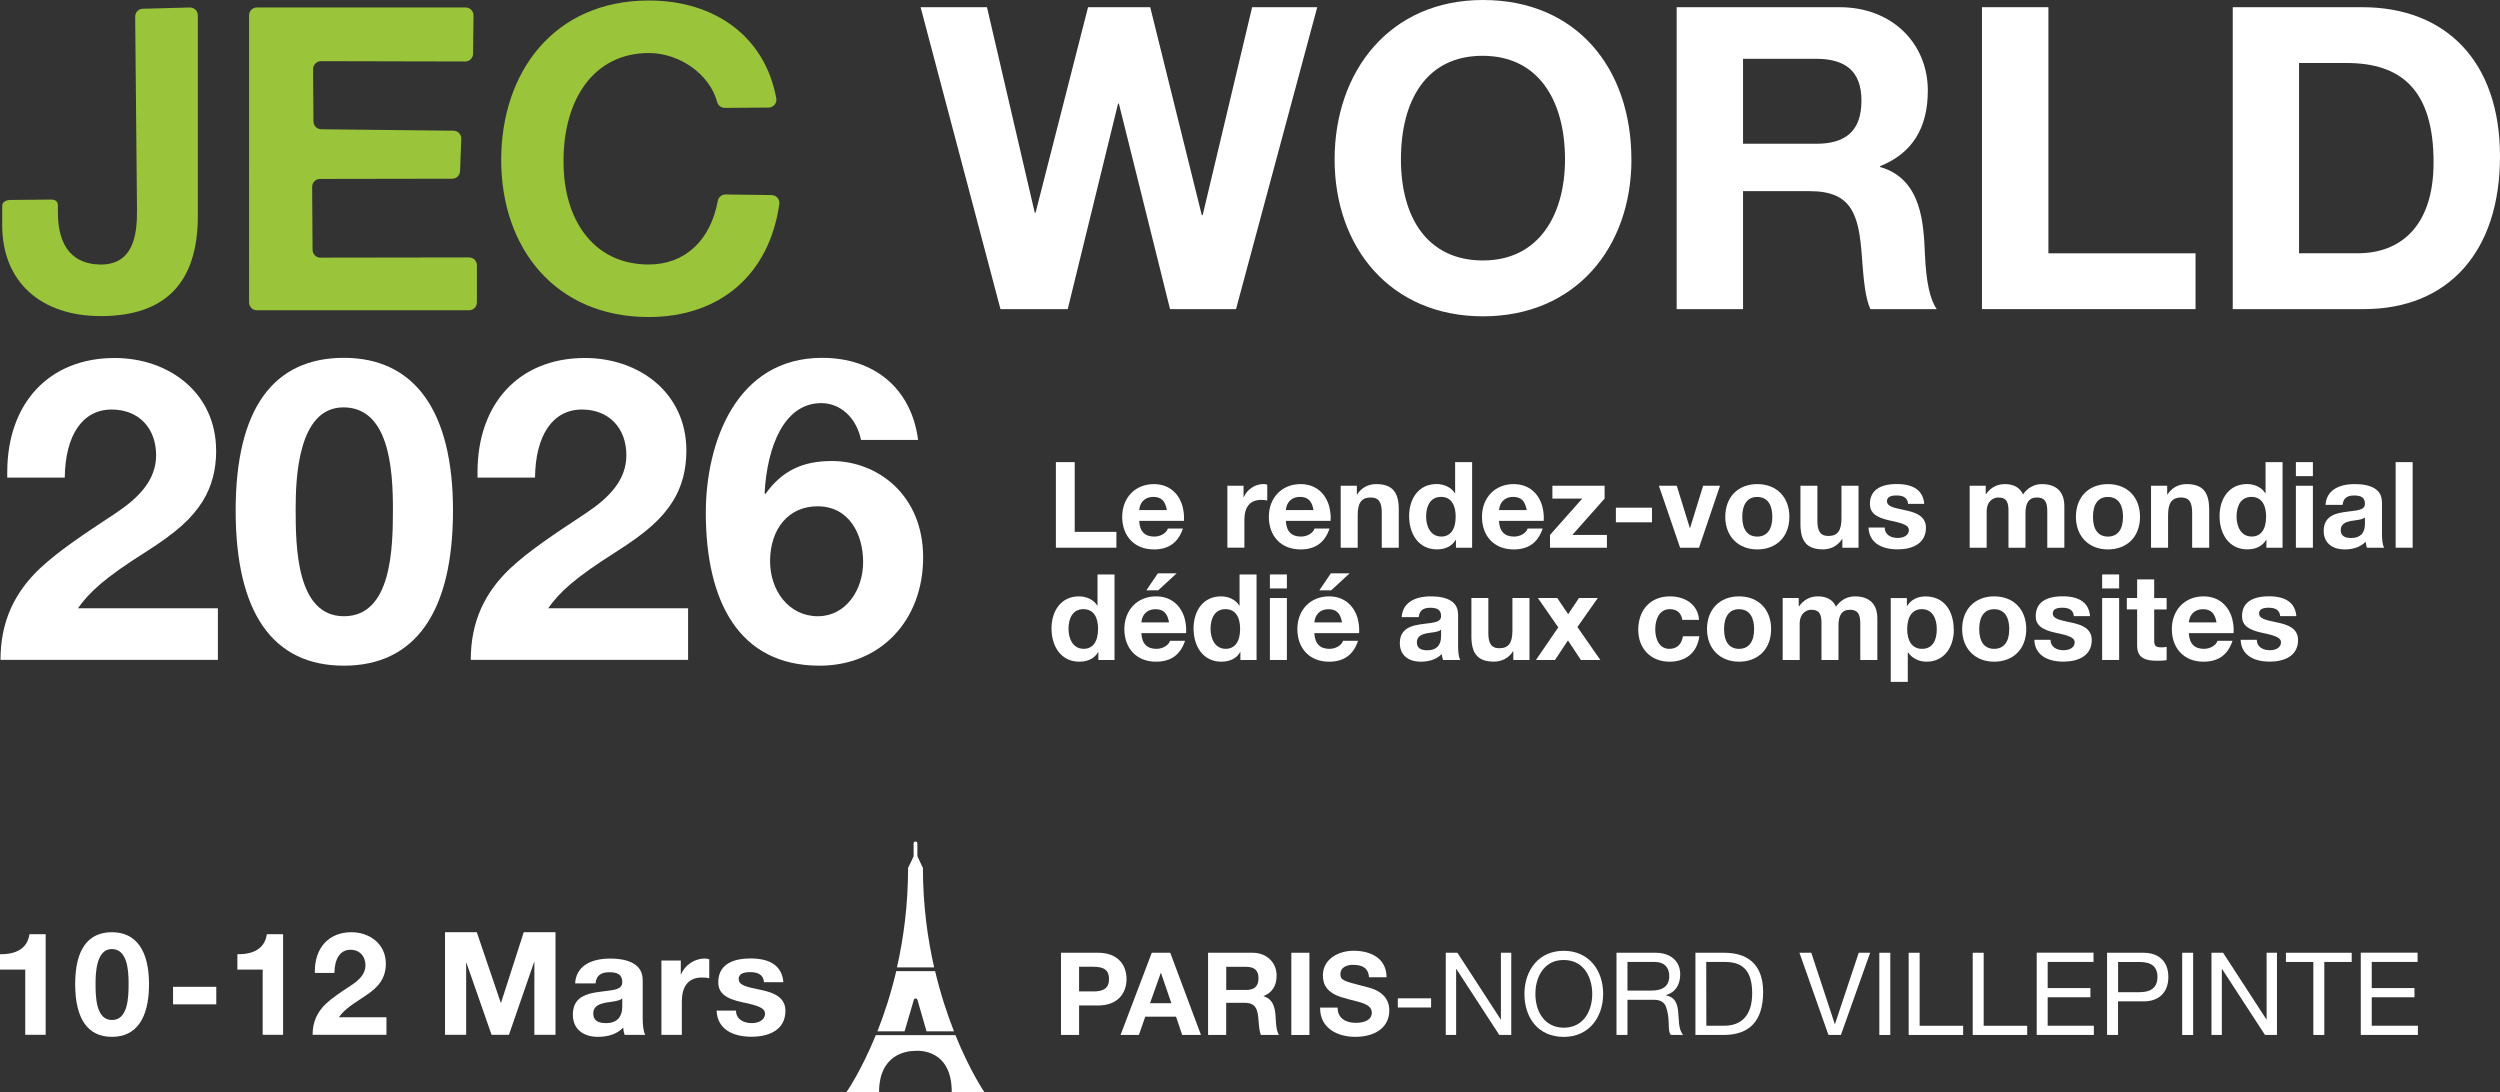
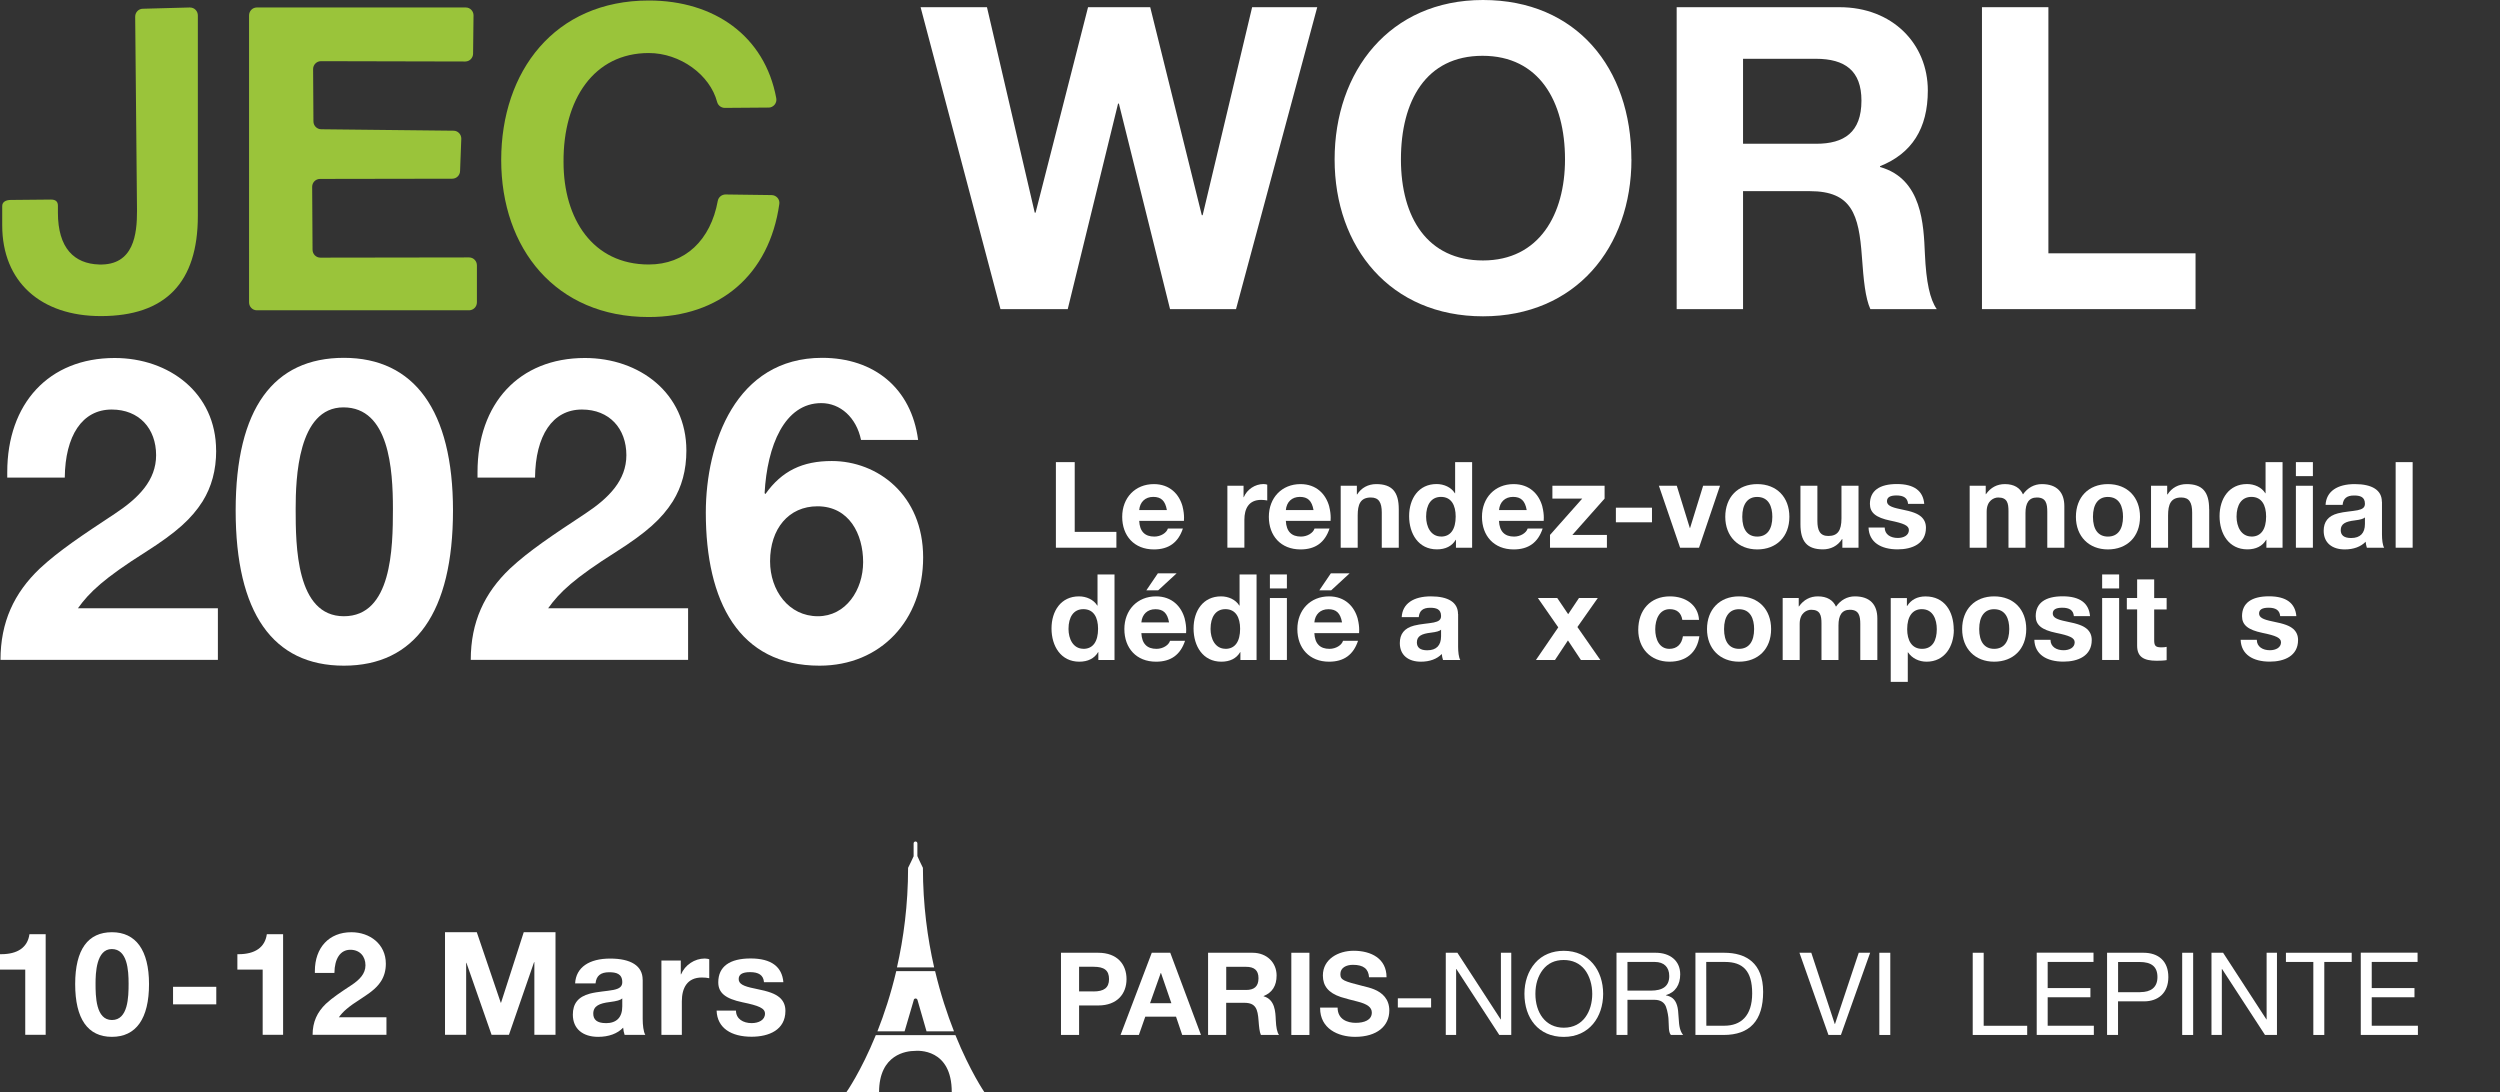
<svg xmlns="http://www.w3.org/2000/svg" id="Calque_2" data-name="Calque 2" viewBox="0 0 451.61 197.3">
  <rect x="0" y="0" width="451.61" height="197.3" fill="#333333" stroke="none" />
  <defs>
    <style>
      .cls-1 {
        fill: #fff;
      }

      .cls-2 {
        fill: #9ac43a;
      }
    </style>
  </defs>
  <g id="VECT">
    <g>
      <g>
        <path class="cls-2" d="M34.35,1.36c.77,0,1.39.64,1.39,1.43v36.22c0,11.99-5.8,18.09-17.53,18.09C7.38,57.1.4,50.92.4,40.7v-3.49c0-.79.76-1.09,1.52-1.09l7.28-.07c.77,0,1.26.3,1.26,1.09v1.26c0,6.45,2.96,9.24,7.44,9.38,6.33.2,6.85-5.6,6.85-9.67l-.33-35.1c0-.79.62-1.43,1.39-1.43l8.53-.23Z" />
        <path class="cls-2" d="M138.81,19.43l-7.87.06c-.65,0-1.22-.43-1.39-1.05-1.3-4.96-6.72-8.86-12.35-8.86-9.87,0-15.49,8.32-15.4,19.72,0,10.25,5.29,18.48,15.4,18.48,6.58,0,11.17-4.41,12.46-11.48.12-.68.72-1.17,1.41-1.17l8.29.11c.87,0,1.55.76,1.42,1.61-1.82,12.82-10.78,20.42-23.6,20.42-16.81,0-26.64-12.39-26.64-28.37S100.16.09,117.21.09c11.77,0,20.94,6.37,23.02,17.66.16.88-.52,1.69-1.41,1.69" />
        <path class="cls-2" d="M85.54,2.78l-.08,6.9c0,.79-.63,1.43-1.42,1.43l-26.06-.06c-.78,0-1.42.64-1.42,1.43l.06,9.44c0,.79.63,1.43,1.42,1.43l23.88.26c.78,0,1.41.64,1.41,1.43l-.22,5.81c0,.79-.63,1.43-1.41,1.43l-23.9.04c-.78,0-1.41.64-1.41,1.43l.07,11.36c0,.79.63,1.43,1.42,1.43l26.86-.04c.78,0,1.41.64,1.41,1.43v6.69c0,.79-.64,1.43-1.42,1.43h-38.33c-.78,0-1.41-.64-1.41-1.43V2.78c0-.79.63-1.43,1.41-1.43h37.73c.78,0,1.41.64,1.41,1.43" />
      </g>
      <g>
        <path class="cls-1" d="M178.29,1.3l8.63,37.12h.15L196.55,1.3h11.23l9.32,37.58h.15L226.19,1.3h11.76l-14.67,54.54h-11.92l-9.24-37.12h-.15l-9.09,37.12h-12.15L166.3,1.3h11.99Z" />
        <path class="cls-1" d="M294.71,28.8c0,15.89-10.08,28.34-26.81,28.34s-26.81-12.45-26.81-28.34S251.01,0,267.89,0s26.81,12.3,26.81,28.8ZM267.89,47.05c10.16,0,14.82-8.33,14.82-18.26,0-10.46-4.66-18.71-14.9-18.71s-14.74,8.17-14.74,18.71,4.81,18.26,14.82,18.26Z" />
        <path class="cls-1" d="M332.29,1.3c9.62,0,15.96,6.65,15.96,15.05,0,6.88-2.9,11.38-8.63,13.67v.15c7.64,2.14,7.87,10.54,8.1,15.66.23,5.19.92,8.25,2.14,10.01h-11.99c-.92-2.06-1.22-5.19-1.53-9.47-.54-7.64-1.83-11.84-9.4-11.84h-12.07v21.31h-11.99V1.3h29.41ZM328.09,25.97c5.04,0,8.17-2.06,8.17-7.79,0-5.42-2.98-7.56-8.25-7.56h-13.14v15.35h13.21Z" />
        <path class="cls-1" d="M370.03,1.3v44.46h26.58v10.08h-38.58V1.3h11.99Z" />
-         <path class="cls-1" d="M426.71,1.3c15.12,0,24.9,9.78,24.9,26.96s-9.32,27.58-24.6,27.58h-23.68V1.3h23.37ZM425.94,45.75c7.49,0,13.67-4.66,13.67-16.42,0-12.99-5.73-17.95-15.74-17.95h-8.56v34.37h10.62Z" />
      </g>
      <g>
        <path class="cls-1" d="M39.05,81.38c0,3.59-.84,6.57-2.44,9.17-1.99,3.13-4.66,5.58-10.31,9.17-7.49,4.74-10.16,7.26-12.22,10.16h25.28v9.32H.09c0-6.8,2.44-12.07,7.1-16.5,3.44-3.21,7.71-6.04,13.6-9.93,4.28-2.83,7.41-6.03,7.41-10.54,0-4.81-3.06-8.25-8.02-8.25-5.35,0-8.4,4.74-8.48,12.3H1.31v-.99c0-12.38,7.49-20.62,19.4-20.62,9.85,0,18.33,6.34,18.33,16.73Z" />
        <path class="cls-1" d="M81.83,92.22c0,18.41-6.87,28.03-19.71,28.03s-19.55-9.55-19.55-28.03,6.88-27.58,19.55-27.58,19.71,9.47,19.71,27.58ZM62.12,111.32c8.63,0,8.86-12.22,8.86-19.4s-.69-18.33-8.94-18.33-8.63,12.91-8.63,18.33c0,6.65.08,19.4,8.71,19.4Z" />
        <path class="cls-1" d="M123.99,81.38c0,3.59-.84,6.57-2.44,9.17-1.99,3.13-4.66,5.58-10.31,9.17-7.49,4.74-10.16,7.26-12.22,10.16h25.28v9.32h-39.26c0-6.8,2.44-12.07,7.1-16.5,3.44-3.21,7.71-6.04,13.6-9.93,4.28-2.83,7.41-6.03,7.41-10.54,0-4.81-3.06-8.25-8.02-8.25-5.35,0-8.4,4.74-8.48,12.3h-10.39v-.99c0-12.38,7.49-20.62,19.4-20.62,9.85,0,18.33,6.34,18.33,16.73Z" />
        <path class="cls-1" d="M165.85,79.47h-10.31c-.84-4.05-3.74-6.65-7.18-6.65-6.65,0-9.78,7.71-10.24,16.27l.15.15c2.98-4.2,6.72-5.96,11.99-5.96,8.25,0,16.5,6.11,16.5,17.42s-7.64,19.55-18.71,19.55c-14.59,0-20.55-11.61-20.55-27.65,0-12.53,5.42-27.96,21.01-27.96,9.4,0,16.12,5.5,17.34,14.82ZM147.75,111.32c5.04,0,8.17-4.74,8.17-9.78s-2.52-10.08-8.25-10.08c-5.19,0-8.56,4.05-8.56,9.93,0,5.27,3.36,9.93,8.63,9.93Z" />
      </g>
      <g>
        <path class="cls-1" d="M194.14,83.48v12.6h7.53v2.86h-10.93v-15.46h3.4Z" />
        <path class="cls-1" d="M213.63,91.54c.19.74.26,1.43.26,1.97l-.02.58h-8.08c.09,1.93,1.04,2.84,2.73,2.84,1.17,0,2.21-.67,2.45-1.45h2.71c-.84,2.53-2.56,3.77-5.24,3.77-3.55,0-5.72-2.45-5.72-5.89s2.34-5.91,5.72-5.91c2.86,0,4.59,1.8,5.2,4.09ZM210.79,92.14c-.3-1.69-1.04-2.38-2.47-2.38s-2.4.91-2.53,2.38h5Z" />
        <path class="cls-1" d="M228.92,87.55v2.86c-.3-.06-.67-.11-1.1-.11-2.23,0-3.03,1.58-3.03,3.59v5.04h-3.07v-11.19h2.92v2.08h.04c.58-1.41,2.04-2.38,3.57-2.38.3,0,.52.06.67.11Z" />
        <path class="cls-1" d="M240.12,91.54c.19.74.26,1.43.26,1.97l-.02.58h-8.08c.09,1.93,1.04,2.84,2.73,2.84,1.17,0,2.21-.67,2.45-1.45h2.71c-.84,2.53-2.56,3.77-5.24,3.77-3.55,0-5.72-2.45-5.72-5.89s2.34-5.91,5.72-5.91c2.86,0,4.59,1.8,5.2,4.09ZM237.28,92.14c-.3-1.69-1.04-2.38-2.47-2.38s-2.4.91-2.53,2.38h5Z" />
        <path class="cls-1" d="M252.68,91.97v6.97h-3.07v-6.34c0-1.84-.54-2.73-1.97-2.73-1.91,0-2.38,1.26-2.38,3.25v5.82h-3.07v-11.19h2.92v1.56h.06c.74-1.19,1.99-1.86,3.44-1.86,2.84,0,4.07,1.39,4.07,4.53Z" />
        <path class="cls-1" d="M265.93,83.48v15.46h-2.92v-1.43h-.04c-.67,1.15-1.86,1.73-3.4,1.73-3.33,0-5.02-2.81-5.02-6s1.73-5.8,4.96-5.8c1.34,0,2.64.58,3.31,1.67h.04v-5.63h3.07ZM260.32,96.93c1.75,0,2.64-1.36,2.64-3.62,0-2.04-.78-3.55-2.66-3.55-1.75,0-2.68,1.41-2.68,3.57,0,1.78.82,3.59,2.71,3.59Z" />
        <path class="cls-1" d="M278.62,91.54c.19.74.26,1.43.26,1.97l-.02.58h-8.08c.09,1.93,1.04,2.84,2.73,2.84,1.17,0,2.21-.67,2.45-1.45h2.71c-.84,2.53-2.55,3.77-5.24,3.77-3.55,0-5.72-2.45-5.72-5.89s2.34-5.91,5.72-5.91c2.86,0,4.59,1.8,5.2,4.09ZM275.79,92.14c-.3-1.69-1.04-2.38-2.47-2.38s-2.4.91-2.53,2.38h5Z" />
        <path class="cls-1" d="M289.86,87.75v2.32l-5.82,6.56h6.24v2.32h-10.28v-2.32l5.82-6.56h-5.39v-2.32h9.44Z" />
        <path class="cls-1" d="M298.42,91.71v2.64h-6.52v-2.64h6.52Z" />
        <path class="cls-1" d="M302.9,87.75l2.36,7.64h.04l2.36-7.64h3.05l-3.79,11.19h-3.42l-3.83-11.19h3.23Z" />
        <path class="cls-1" d="M323.24,93.36c0,3.62-2.36,5.89-5.8,5.89s-5.78-2.36-5.78-5.89,2.27-5.91,5.78-5.91,5.8,2.36,5.8,5.91ZM317.43,96.93c1.82,0,2.73-1.36,2.73-3.57,0-1.82-.63-3.59-2.75-3.59-1.71,0-2.68,1.3-2.68,3.59s.95,3.57,2.71,3.57Z" />
        <path class="cls-1" d="M328.3,87.75v6.34c0,1.71.45,2.73,1.97,2.73,1.69,0,2.38-.97,2.38-3.18v-5.89h3.08v11.19h-2.92v-1.56h-.06c-.78,1.26-2.08,1.86-3.44,1.86-2.92,0-4.07-1.47-4.07-4.55v-6.95h3.08Z" />
        <path class="cls-1" d="M347.6,91.02h-2.92c-.09-1.08-.82-1.52-2.1-1.52-1.19,0-1.71.37-1.71,1.04,0,.71.67,1.08,2.4,1.43,2.27.45,3.1.8,3.77,1.36.58.52.87,1.17.87,2.01,0,2.88-2.49,3.9-5.11,3.9-3.05,0-5.17-1.3-5.26-3.94h2.92c0,1.26,1.08,1.88,2.36,1.88,1.04,0,2.01-.46,2.01-1.43,0-.82-.95-1.21-3.38-1.71-2.6-.54-3.66-1.43-3.66-3.01,0-2.38,1.73-3.59,4.87-3.59s4.74,1.26,4.94,3.57Z" />
        <path class="cls-1" d="M365.44,89.31c.82-1.19,2.04-1.86,3.4-1.86,2.77,0,4.07,1.52,4.07,3.98v7.51h-3.08v-6.47c0-1.47-.22-2.6-1.88-2.6-1.45,0-2.06,1.02-2.06,2.81v6.26h-3.07v-6.6c0-1.45-.22-2.47-1.86-2.47-.71,0-2.08.5-2.08,2.55v6.52h-3.07v-11.19h2.9v1.52h.04c.87-1.23,2.04-1.82,3.42-1.82,1.67,0,2.75.69,3.27,1.86Z" />
        <path class="cls-1" d="M386.58,93.36c0,3.62-2.36,5.89-5.8,5.89s-5.78-2.36-5.78-5.89,2.27-5.91,5.78-5.91,5.8,2.36,5.8,5.91ZM380.78,96.93c1.82,0,2.73-1.36,2.73-3.57,0-1.82-.63-3.59-2.75-3.59-1.71,0-2.68,1.3-2.68,3.59s.95,3.57,2.71,3.57Z" />
        <path class="cls-1" d="M399.08,91.97v6.97h-3.08v-6.34c0-1.84-.54-2.73-1.97-2.73-1.91,0-2.38,1.26-2.38,3.25v5.82h-3.08v-11.19h2.92v1.56h.07c.74-1.19,1.99-1.86,3.44-1.86,2.84,0,4.07,1.39,4.07,4.53Z" />
        <path class="cls-1" d="M412.33,83.48v15.46h-2.92v-1.43h-.04c-.67,1.15-1.86,1.73-3.4,1.73-3.33,0-5.02-2.81-5.02-6s1.73-5.8,4.96-5.8c1.34,0,2.64.58,3.31,1.67h.04v-5.63h3.08ZM406.72,96.93c1.75,0,2.64-1.36,2.64-3.62,0-2.04-.78-3.55-2.66-3.55-1.75,0-2.68,1.41-2.68,3.57,0,1.78.82,3.59,2.71,3.59Z" />
        <path class="cls-1" d="M417.81,83.48v2.53h-3.07v-2.53h3.07ZM417.81,87.75v11.19h-3.07v-11.19h3.07Z" />
        <path class="cls-1" d="M430.29,90.63v5.93c0,.89.11,1.93.39,2.38h-3.12c-.11-.35-.19-.71-.22-1.08-.87.91-2.19,1.39-3.77,1.39-2.29,0-3.81-1.19-3.81-3.36,0-1.62.78-2.69,2.58-3.16,1.15-.3,2.6-.37,3.55-.56.91-.19,1.32-.5,1.32-1.17,0-1.28-.93-1.49-1.97-1.49-1.28,0-1.95.52-2.06,1.69h-3.08c.13-2.45,2.14-3.75,5.28-3.75s4.89,1.1,4.89,3.18ZM424.72,97.19c1.65,0,2.49-.89,2.49-2.53v-1.19c-.28.26-.82.41-1.86.54-1.58.19-2.51.58-2.51,1.75,0,.89.54,1.43,1.88,1.43Z" />
        <path class="cls-1" d="M435.83,83.48v15.46h-3.07v-15.46h3.07Z" />
        <path class="cls-1" d="M201.33,103.77v15.46h-2.92v-1.43h-.04c-.67,1.15-1.86,1.73-3.4,1.73-3.33,0-5.02-2.81-5.02-6s1.73-5.8,4.96-5.8c1.34,0,2.64.58,3.31,1.67h.04v-5.63h3.07ZM195.72,117.21c1.75,0,2.64-1.36,2.64-3.62,0-2.04-.78-3.55-2.66-3.55-1.75,0-2.68,1.41-2.68,3.57,0,1.78.82,3.59,2.71,3.59Z" />
        <path class="cls-1" d="M214.02,111.82c.19.74.26,1.43.26,1.97l-.02.58h-8.08c.09,1.93,1.04,2.84,2.73,2.84,1.17,0,2.21-.67,2.45-1.45h2.71c-.84,2.53-2.56,3.77-5.24,3.77-3.55,0-5.72-2.45-5.72-5.89s2.34-5.91,5.72-5.91c2.86,0,4.59,1.8,5.2,4.09ZM211.18,112.43c-.3-1.69-1.04-2.38-2.47-2.38s-2.4.91-2.53,2.38h5ZM212.55,103.57l-3.33,3.07h-2.14l2.08-3.07h3.4Z" />
        <path class="cls-1" d="M226.99,103.77v15.46h-2.92v-1.43h-.04c-.67,1.15-1.86,1.73-3.4,1.73-3.33,0-5.02-2.81-5.02-6s1.73-5.8,4.96-5.8c1.34,0,2.64.58,3.31,1.67h.04v-5.63h3.07ZM221.38,117.21c1.75,0,2.64-1.36,2.64-3.62,0-2.04-.78-3.55-2.66-3.55-1.75,0-2.68,1.41-2.68,3.57,0,1.78.82,3.59,2.71,3.59Z" />
        <path class="cls-1" d="M232.47,103.77v2.53h-3.07v-2.53h3.07ZM232.47,108.03v11.19h-3.07v-11.19h3.07Z" />
        <path class="cls-1" d="M245.27,111.82c.19.74.26,1.43.26,1.97l-.02.58h-8.08c.09,1.93,1.04,2.84,2.73,2.84,1.17,0,2.21-.67,2.45-1.45h2.71c-.84,2.53-2.56,3.77-5.24,3.77-3.55,0-5.72-2.45-5.72-5.89s2.34-5.91,5.72-5.91c2.86,0,4.59,1.8,5.2,4.09ZM242.43,112.43c-.3-1.69-1.04-2.38-2.47-2.38s-2.4.91-2.53,2.38h5ZM243.8,103.57l-3.33,3.07h-2.14l2.08-3.07h3.4Z" />
        <path class="cls-1" d="M263.4,110.91v5.93c0,.89.11,1.93.39,2.38h-3.12c-.11-.35-.19-.71-.22-1.08-.87.91-2.19,1.39-3.77,1.39-2.29,0-3.81-1.19-3.81-3.36,0-1.62.78-2.69,2.58-3.16,1.15-.3,2.6-.37,3.55-.56.91-.19,1.32-.5,1.32-1.17,0-1.28-.93-1.49-1.97-1.49-1.28,0-1.95.52-2.06,1.69h-3.08c.13-2.45,2.14-3.75,5.28-3.75s4.89,1.1,4.89,3.18ZM257.83,117.47c1.65,0,2.49-.89,2.49-2.53v-1.19c-.28.26-.82.41-1.86.54-1.58.19-2.51.58-2.51,1.75,0,.89.54,1.43,1.88,1.43Z" />
-         <path class="cls-1" d="M268.86,108.03v6.34c0,1.71.45,2.73,1.97,2.73,1.69,0,2.38-.97,2.38-3.18v-5.89h3.08v11.19h-2.92v-1.56h-.06c-.78,1.26-2.08,1.86-3.44,1.86-2.92,0-4.07-1.47-4.07-4.55v-6.95h3.08Z" />
        <path class="cls-1" d="M281.31,108.03l1.97,2.92,1.95-2.92h3.4l-3.68,5.24,4.14,5.95h-3.51l-2.34-3.53-2.34,3.53h-3.44l4.03-5.89-3.68-5.3h3.51Z" />
        <path class="cls-1" d="M306.91,111.97h-3.01c-.2-1.28-1-1.93-2.27-1.93-1.86,0-2.62,1.82-2.62,3.64s.76,3.53,2.55,3.53c1.36,0,2.23-.82,2.45-2.27h2.97c-.41,2.94-2.4,4.59-5.39,4.59-3.49,0-5.65-2.49-5.65-5.74,0-3.57,2.17-6.06,5.72-6.06,2.86,0,5.09,1.56,5.26,4.24Z" />
        <path class="cls-1" d="M319.94,113.64c0,3.62-2.36,5.89-5.8,5.89s-5.78-2.36-5.78-5.89,2.27-5.91,5.78-5.91,5.8,2.36,5.8,5.91ZM314.14,117.21c1.82,0,2.73-1.36,2.73-3.57,0-1.82-.63-3.59-2.75-3.59-1.71,0-2.68,1.3-2.68,3.59s.95,3.57,2.71,3.57Z" />
        <path class="cls-1" d="M331.66,109.59c.82-1.19,2.04-1.86,3.4-1.86,2.77,0,4.07,1.52,4.07,3.98v7.51h-3.08v-6.47c0-1.47-.22-2.6-1.88-2.6-1.45,0-2.06,1.02-2.06,2.81v6.26h-3.07v-6.6c0-1.45-.22-2.47-1.86-2.47-.71,0-2.08.5-2.08,2.55v6.52h-3.07v-11.19h2.9v1.52h.04c.87-1.23,2.04-1.82,3.42-1.82,1.67,0,2.75.69,3.27,1.86Z" />
        <path class="cls-1" d="M352.95,113.75c0,3.07-1.69,5.78-4.92,5.78-1.39,0-2.62-.61-3.36-1.69h-.04v5.33h-3.08v-15.13h2.92v1.43h.04c.74-1.17,1.88-1.73,3.33-1.73,3.4,0,5.09,2.68,5.09,6.02ZM347.21,117.21c1.91,0,2.66-1.56,2.66-3.55,0-1.71-.65-3.62-2.71-3.62-1.69,0-2.64,1.34-2.64,3.62,0,2.01.82,3.55,2.68,3.55Z" />
        <path class="cls-1" d="M366.03,113.64c0,3.62-2.36,5.89-5.8,5.89s-5.78-2.36-5.78-5.89,2.27-5.91,5.78-5.91,5.8,2.36,5.8,5.91ZM360.23,117.21c1.82,0,2.73-1.36,2.73-3.57,0-1.82-.63-3.59-2.75-3.59-1.71,0-2.68,1.3-2.68,3.59s.95,3.57,2.71,3.57Z" />
        <path class="cls-1" d="M377.55,111.3h-2.92c-.09-1.08-.82-1.52-2.1-1.52-1.19,0-1.71.37-1.71,1.04,0,.71.67,1.08,2.4,1.43,2.27.45,3.1.8,3.77,1.36.58.52.87,1.17.87,2.01,0,2.88-2.49,3.9-5.11,3.9-3.05,0-5.17-1.3-5.26-3.94h2.92c0,1.26,1.08,1.88,2.36,1.88,1.04,0,2.01-.46,2.01-1.43,0-.82-.95-1.21-3.38-1.71-2.6-.54-3.66-1.43-3.66-3.01,0-2.38,1.73-3.59,4.87-3.59s4.74,1.26,4.94,3.57Z" />
        <path class="cls-1" d="M382.81,103.77v2.53h-3.07v-2.53h3.07ZM382.81,108.03v11.19h-3.07v-11.19h3.07Z" />
        <path class="cls-1" d="M389.14,104.68v3.36h2.25v2.06h-2.25v5.54c0,1.04.26,1.3,1.3,1.3.35,0,.69-.02.95-.09v2.4c-.52.09-1.21.11-1.82.11-2.32,0-3.51-.71-3.51-2.71v-6.56h-1.86v-2.06h1.86v-3.36h3.07Z" />
-         <path class="cls-1" d="M403.24,111.82c.19.74.26,1.43.26,1.97l-.02.58h-8.08c.09,1.93,1.04,2.84,2.73,2.84,1.17,0,2.21-.67,2.45-1.45h2.71c-.84,2.53-2.55,3.77-5.24,3.77-3.55,0-5.72-2.45-5.72-5.89s2.34-5.91,5.72-5.91c2.86,0,4.59,1.8,5.2,4.09ZM400.4,112.43c-.3-1.69-1.04-2.38-2.47-2.38s-2.4.91-2.53,2.38h5Z" />
        <path class="cls-1" d="M414.82,111.3h-2.92c-.09-1.08-.82-1.52-2.1-1.52-1.19,0-1.71.37-1.71,1.04,0,.71.67,1.08,2.4,1.43,2.27.45,3.1.8,3.77,1.36.58.52.87,1.17.87,2.01,0,2.88-2.49,3.9-5.11,3.9-3.05,0-5.17-1.3-5.26-3.94h2.92c0,1.26,1.08,1.88,2.36,1.88,1.04,0,2.01-.46,2.01-1.43,0-.82-.95-1.21-3.38-1.71-2.6-.54-3.66-1.43-3.66-3.01,0-2.38,1.73-3.59,4.87-3.59s4.74,1.26,4.94,3.57Z" />
      </g>
      <g>
        <path class="cls-1" d="M198.38,172.11c3.47,0,5.12,2.12,5.12,4.76s-1.68,4.76-5.1,4.76h-3.47v5.32h-3.27v-14.85h6.72ZM197.53,179.1c1.87,0,2.81-.64,2.81-2.23s-.87-2.23-2.79-2.23h-2.62v4.45h2.6Z" />
        <path class="cls-1" d="M211.4,172.11l5.55,14.85h-3.39l-1.12-3.31h-5.55l-1.16,3.31h-3.31l5.64-14.85h3.35ZM209.68,175.77l-1.93,5.45h3.85l-1.87-5.45h-.04Z" />
        <path class="cls-1" d="M226.26,172.11c2.62,0,4.35,1.81,4.35,4.1,0,1.87-.79,3.1-2.35,3.72v.04c2.08.58,2.14,2.87,2.2,4.26.06,1.41.25,2.25.58,2.72h-3.27c-.25-.56-.33-1.41-.42-2.58-.15-2.08-.5-3.22-2.56-3.22h-3.29v5.8h-3.27v-14.85h8.01ZM225.11,178.83c1.37,0,2.23-.56,2.23-2.12,0-1.48-.81-2.06-2.25-2.06h-3.58v4.18h3.6Z" />
        <path class="cls-1" d="M236.54,172.11v14.85h-3.27v-14.85h3.27Z" />
        <path class="cls-1" d="M250.47,176.54h-3.16c-.1-1.5-.98-2.25-2.91-2.25-1.21,0-2.27.52-2.27,1.68,0,1.08.62,1.27,3.95,2.12.69.17,1.46.35,2.12.62,1.54.62,2.77,1.79,2.77,3.83,0,2.81-2.23,4.76-6.18,4.76-3.1,0-6.32-1.5-6.32-5.18v-.1h3.16c0,2.1,1.73,2.75,3.27,2.75s2.91-.5,2.91-1.85c0-.94-.77-1.54-2.6-2-1.1-.29-2.04-.5-2.99-.81-2.25-.75-3.25-2-3.25-3.89,0-3,2.83-4.47,5.55-4.47,3.18,0,5.95,1.41,5.95,4.78Z" />
        <path class="cls-1" d="M258.52,180.34v1.66h-6.01v-1.66h6.01Z" />
        <path class="cls-1" d="M263.27,172.11l7.82,12.04h.04v-12.04h1.87v14.85h-2.16l-7.76-11.92h-.04v11.92h-1.87v-14.85h2.1Z" />
        <path class="cls-1" d="M289.6,179.53c0,4.16-2.5,7.78-7.11,7.78s-7.11-3.43-7.11-7.78c0-2.12.64-4.1,1.93-5.57,1.29-1.48,3.12-2.2,5.18-2.2,4.53,0,7.11,3.51,7.11,7.78ZM282.49,185.65c3.54,0,5.14-3.02,5.14-6.11,0-1.62-.46-3.22-1.35-4.37-.92-1.17-2.23-1.75-3.81-1.75s-2.85.58-3.76,1.75c-.89,1.16-1.35,2.62-1.35,4.37,0,3.37,1.79,6.11,5.14,6.11Z" />
        <path class="cls-1" d="M299.09,172.11c2.56,0,4.43,1.41,4.43,3.89,0,1.87-.85,3.26-2.58,3.76v.04c.98.21,1.64.64,2,1.79.17.52.25,1.29.29,2.18.08,1.75.29,2.52.81,3.18h-2.21c-.25-.27-.33-.81-.35-1.14l-.08-1.77c0-.19-.15-1.41-.46-2.2-.31-.79-1.02-1.23-2.06-1.23h-4.89v6.34h-1.98v-14.85h7.07ZM298.19,178.95c2.18,0,3.35-.79,3.35-2.64,0-1.62-.98-2.54-2.6-2.54h-4.95v5.18h4.2Z" />
        <path class="cls-1" d="M311.47,172.11c3.97,0,7.03,1.87,7.03,7.07s-2.41,7.78-7.15,7.78h-5.08v-14.85h5.2ZM311.49,185.29c2.95,0,5.03-1.73,5.03-5.84s-1.71-5.68-4.91-5.68h-3.39l.02,11.52h3.25Z" />
        <path class="cls-1" d="M327.2,172.11l4.24,12.87h.04l4.29-12.87h2.06l-5.28,14.85h-2.25l-5.24-14.85h2.14Z" />
        <path class="cls-1" d="M341.47,172.11v14.85h-1.98v-14.85h1.98Z" />
-         <path class="cls-1" d="M346.77,172.11v13.19h7.86v1.66h-9.84v-14.85h1.98Z" />
        <path class="cls-1" d="M358.34,172.11v13.19h7.86v1.66h-9.84v-14.85h1.98Z" />
        <path class="cls-1" d="M378.18,172.11v1.66h-8.28v4.72h7.72v1.66h-7.72v5.14h8.34v1.66h-10.32v-14.85h10.25Z" />
        <path class="cls-1" d="M387.21,172.11c2.68,0,4.49,1.48,4.49,4.39s-1.87,4.39-4.39,4.39h-4.7v6.07h-1.98v-14.85h6.57ZM386.63,179.22c1.87,0,3.1-.81,3.1-2.72s-1.12-2.72-3.2-2.72h-3.91v5.45h4.01Z" />
        <path class="cls-1" d="M396.18,172.11v14.85h-1.98v-14.85h1.98Z" />
        <path class="cls-1" d="M401.59,172.11l7.82,12.04h.04v-12.04h1.87v14.85h-2.16l-7.76-11.92h-.04v11.92h-1.87v-14.85h2.1Z" />
        <path class="cls-1" d="M424.82,172.11v1.66h-4.95v13.19h-1.98v-13.19h-4.95v-1.66h11.88Z" />
        <path class="cls-1" d="M436.72,172.11v1.66h-8.28v4.72h7.72v1.66h-7.72v5.14h8.34v1.66h-10.32v-14.85h10.25Z" />
      </g>
      <g>
        <path class="cls-1" d="M8.25,168.76v18.17h-3.69v-11.78H0v-2.78h.21c2.96,0,4.78-1.22,5.11-3.61h2.93Z" />
        <path class="cls-1" d="M26.92,177.77c0,6.25-2.34,9.53-6.7,9.53s-6.64-3.24-6.64-9.53,2.34-9.37,6.64-9.37,6.7,3.22,6.7,9.37ZM20.22,184.26c2.93,0,3.01-4.15,3.01-6.59s-.23-6.23-3.04-6.23-2.93,4.39-2.93,6.23c0,2.26.03,6.59,2.96,6.59Z" />
        <path class="cls-1" d="M39.07,178.26v3.17h-7.81v-3.17h7.81Z" />
        <path class="cls-1" d="M51.14,168.76v18.17h-3.69v-11.78h-4.57v-2.78h.21c2.96,0,4.78-1.22,5.11-3.61h2.93Z" />
        <path class="cls-1" d="M69.7,174.08c0,1.22-.29,2.23-.83,3.11-.67,1.06-1.58,1.89-3.5,3.12-2.54,1.61-3.45,2.47-4.15,3.45h8.59v3.17h-13.34c0-2.31.83-4.1,2.41-5.61,1.17-1.09,2.62-2.05,4.62-3.37,1.45-.96,2.52-2.05,2.52-3.58,0-1.63-1.04-2.8-2.73-2.8-1.82,0-2.85,1.61-2.88,4.18h-3.53v-.34c0-4.2,2.54-7.01,6.59-7.01,3.35,0,6.23,2.15,6.23,5.68Z" />
        <path class="cls-1" d="M86.13,168.4l4.33,12.74h.05l4.1-12.74h5.74v18.53h-3.82v-13.13h-.05l-4.54,13.13h-3.14l-4.54-13h-.05v13h-3.82v-18.53h5.74Z" />
        <path class="cls-1" d="M116.1,176.97v7.11c0,1.06.13,2.31.47,2.86h-3.74c-.13-.42-.23-.86-.26-1.3-1.04,1.09-2.62,1.66-4.52,1.66-2.75,0-4.57-1.43-4.57-4.02,0-1.95.93-3.22,3.09-3.79,1.38-.36,3.11-.44,4.26-.67,1.09-.23,1.58-.6,1.58-1.4,0-1.53-1.12-1.79-2.36-1.79-1.53,0-2.34.62-2.47,2.02h-3.69c.16-2.93,2.57-4.49,6.33-4.49s5.87,1.32,5.87,3.82ZM109.43,184.83c1.97,0,2.98-1.06,2.98-3.04v-1.43c-.34.31-.99.49-2.23.65-1.89.23-3.01.7-3.01,2.1,0,1.06.65,1.71,2.26,1.71Z" />
        <path class="cls-1" d="M128.12,173.28v3.43c-.36-.08-.8-.13-1.32-.13-2.67,0-3.63,1.9-3.63,4.31v6.05h-3.69v-13.42h3.5v2.49h.05c.7-1.69,2.44-2.86,4.28-2.86.36,0,.62.08.8.13Z" />
        <path class="cls-1" d="M141.51,177.43h-3.5c-.1-1.3-.99-1.82-2.52-1.82-1.43,0-2.05.44-2.05,1.25,0,.86.8,1.3,2.88,1.71,2.73.54,3.71.96,4.52,1.63.7.62,1.04,1.4,1.04,2.41,0,3.45-2.98,4.67-6.12,4.67-3.66,0-6.2-1.56-6.31-4.72h3.5c0,1.5,1.3,2.26,2.83,2.26,1.25,0,2.41-.54,2.41-1.71,0-.99-1.14-1.45-4.05-2.05-3.11-.65-4.39-1.71-4.39-3.61,0-2.86,2.08-4.31,5.84-4.31s5.68,1.51,5.92,4.28Z" />
      </g>
      <path class="cls-1" d="M168.75,174.76c-1.2-5.27-2.03-11.31-2.03-17.99-.41-.82-.76-1.58-1-2.12v-2.3c0-.19-.15-.34-.34-.34s-.34.15-.34.34v2.33c-.24.53-.59,1.28-1,2.09,0,6.71-.82,12.74-2.01,17.99h3.36s3.36,0,3.36,0ZM165.06,180.61s.01-.02.02-.03c0-.02.02-.04.03-.06.01-.02.03-.03.04-.05.01-.01.03-.03.05-.04.02-.01.04-.03.07-.03.01,0,.02-.01.03-.02,0,0,.02,0,.02,0,.02,0,.05,0,.07,0,.02,0,.05,0,.07,0,0,0,.02,0,.03,0,.01,0,.02.01.03.02.02,0,.04.02.07.03.02.01.03.02.05.04.02.02.03.03.04.05.01.02.02.04.03.06,0,.01.01.02.02.03l1.64,5.69h4.96c-1.21-3.07-2.42-6.72-3.41-10.87h-3.55s0,0,0,0h-3.47c-.98,4.16-2.19,7.81-3.4,10.87h4.91s1.67-5.69,1.67-5.69ZM172.58,186.99h-5.49s0,0,0,0c0,0,0,0,0,0h-1.64s0,0,0,0h-7.24c-2.7,6.61-5.31,10.3-5.31,10.3,0,0,3,0,5.9,0,0-6.89,5.03-7.44,6.42-7.45.58-.06,6.72-.47,6.71,7.46,2.9,0,5.9,0,5.9,0,0,0-2.57-3.73-5.24-10.31ZM165.57,189.84s-.14,0-.36,0c-.03,0-.06,0-.06,0h.42Z" />
    </g>
  </g>
</svg>